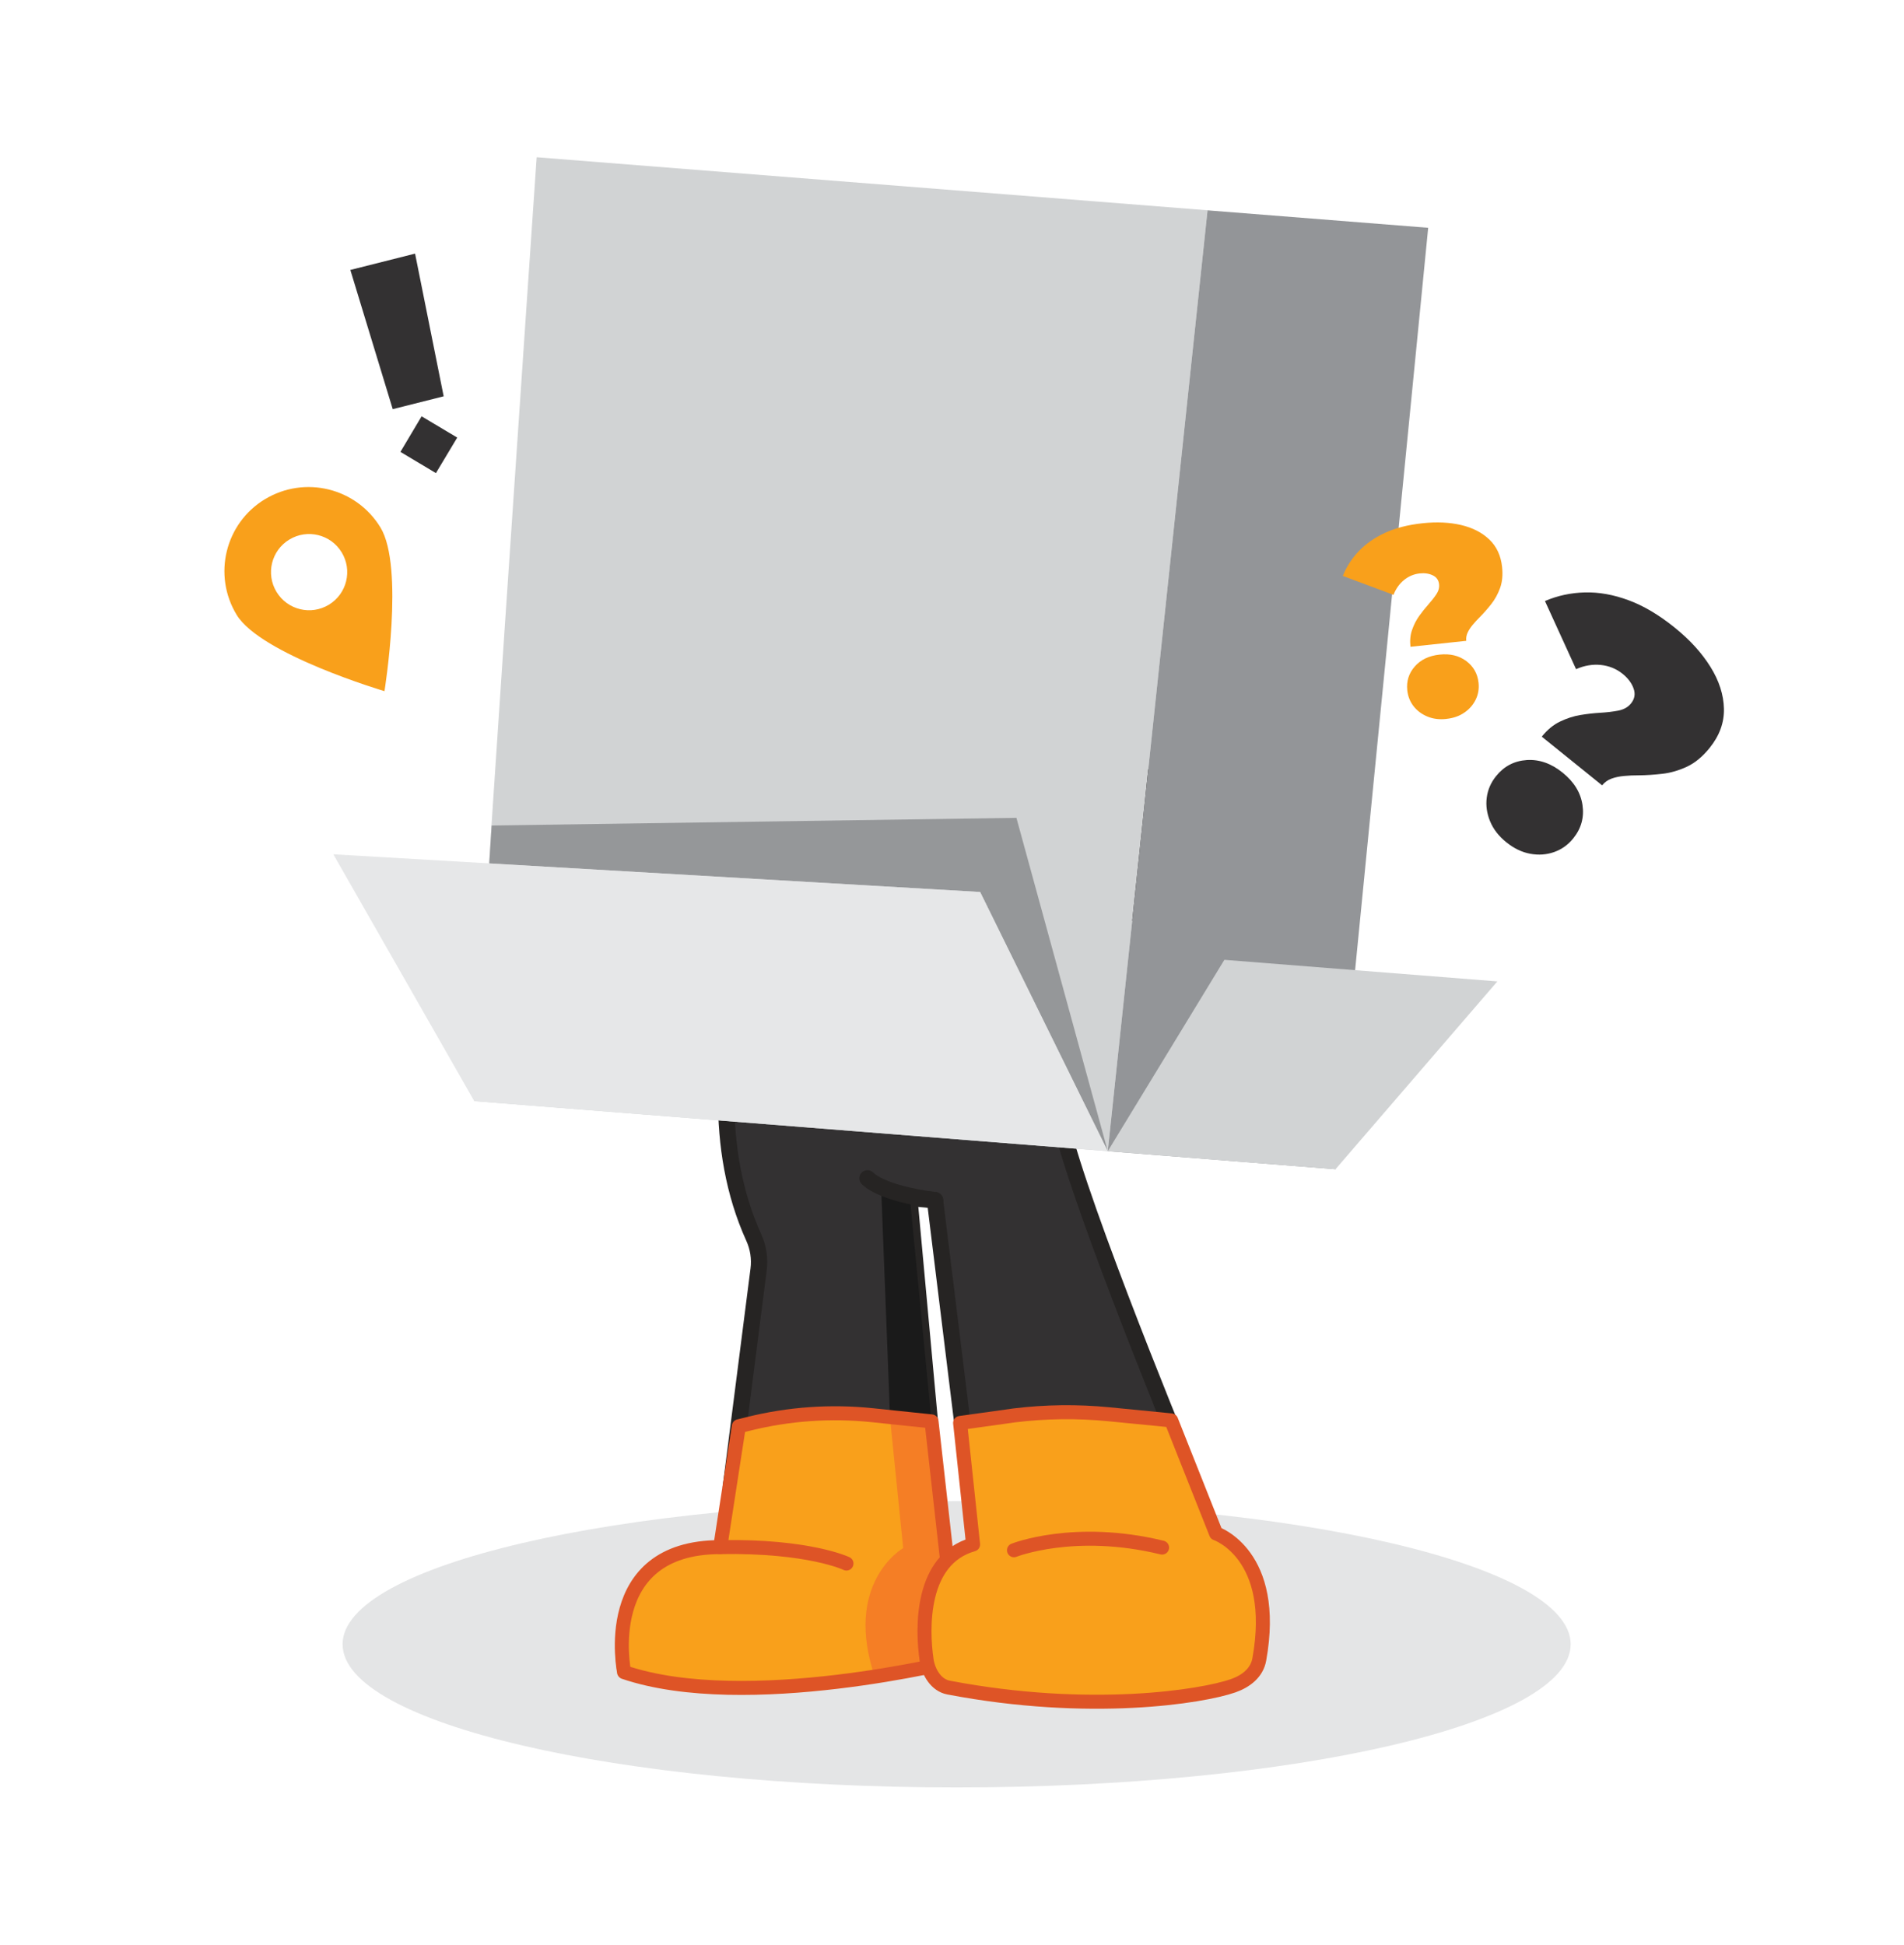
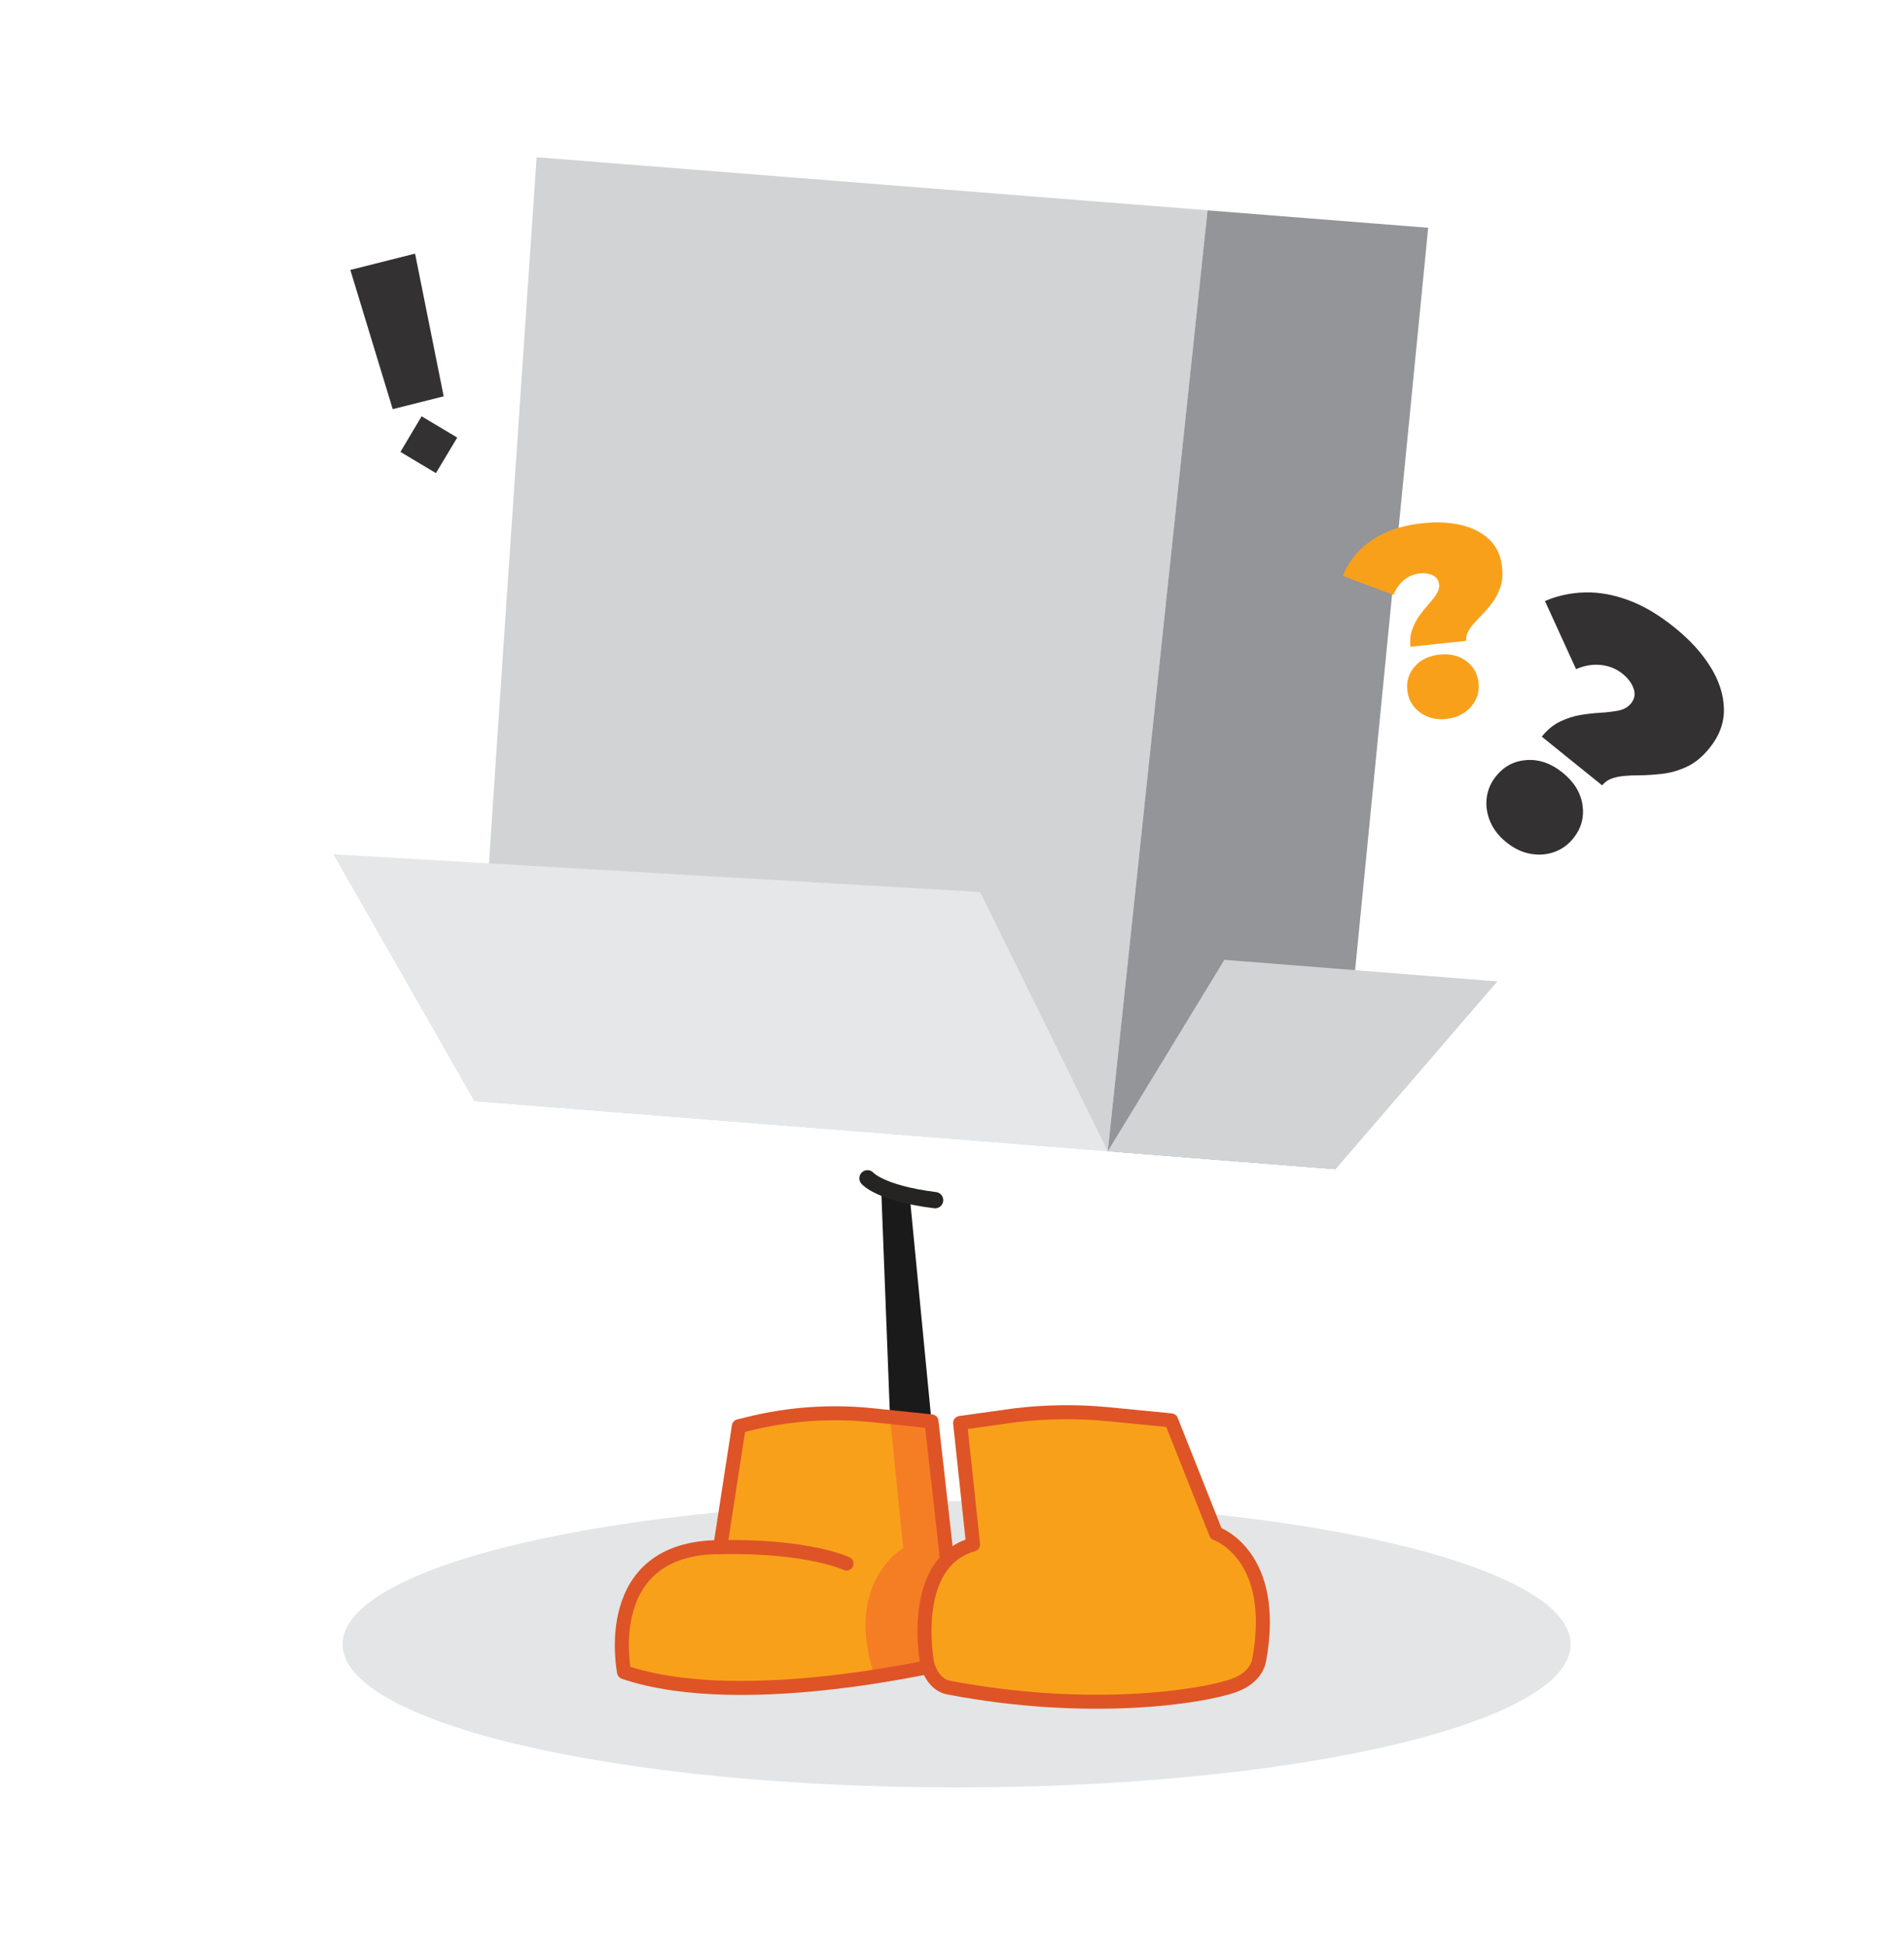
<svg xmlns="http://www.w3.org/2000/svg" width="420" height="429" viewBox="0 0 420 429" fill="none">
  <path d="M211.02 394.31C285.827 394.31 346.47 380.171 346.47 362.73C346.47 345.289 285.827 331.15 211.02 331.15C136.213 331.15 75.57 345.289 75.57 362.73C75.57 380.171 136.213 394.31 211.02 394.31Z" fill="#E4E5E6" />
-   <path d="M283.99 213.99C287.13 210.66 287.56 205.6 285.02 201.8C277.62 190.69 261.96 169.68 250.32 171.5C234.56 173.96 201.97 193.08 175.68 181.3C175.68 181.3 148.5 233.57 166.39 272.99C167.39 275.2 167.77 277.63 167.46 280.04L161.33 328.03H206.56L200.7 264.26L206.37 264.78L214.28 329.14L263.92 328.04C263.92 328.04 241.86 275.09 235.24 251.92C228.62 228.75 244.4 197.61 244.4 197.61C244.4 197.61 240.95 202.04 246.37 202.04" fill="#333132" />
-   <path d="M283.87 213.99C287.01 210.66 287.44 205.6 284.9 201.8C277.5 190.69 261.84 169.68 250.2 171.5C234.44 173.96 201.85 193.08 175.56 181.3C175.56 181.3 148.38 233.57 166.27 272.99C167.27 275.2 167.65 277.63 167.34 280.04L161.21 328.03H206.44L200.58 264.26L206.25 264.78L214.16 329.14L263.8 328.04C263.8 328.04 241.74 275.09 235.12 251.92C228.5 228.75 244.28 197.61 244.28 197.61C244.28 197.61 240.83 202.04 246.25 202.04" stroke="#262423" stroke-width="3.6" stroke-linecap="round" stroke-linejoin="round" />
  <path d="M196.34 312.94L194.37 261.95L200.71 264.25L205.48 313.56L196.34 312.94Z" fill="#1A1A1A" />
  <path d="M161.68 315.05L181.19 311.7L204.18 313.98L210.1 366.7C210.1 366.7 163.14 378.61 136.24 369.46C136.24 369.46 130.68 341.72 157.58 341.72L161.69 315.05H161.68Z" fill="#F9A01B" />
  <path d="M196.34 312.94L199.23 341.51C199.23 341.51 185.75 349.21 193.13 370.4L210.1 366.69L205.48 313.56L196.34 312.94Z" fill="#F57E25" />
  <path d="M186.72 344.92C186.72 344.92 178.4 340.94 158.87 341.3" stroke="#DE5426" stroke-width="3.09" stroke-linecap="round" stroke-linejoin="round" />
  <path d="M162.98 314.64L165.06 314.12C174.01 311.89 183.29 311.24 192.46 312.2L205.48 313.56L211.4 366.28C211.4 366.28 164.57 378.02 137.67 368.88C137.67 368.88 131.97 341.3 158.87 341.3L162.98 314.63V314.64Z" stroke="#DE5426" stroke-width="3.09" stroke-linecap="round" stroke-linejoin="round" />
  <path d="M212.2 313.76L234.16 311.59L258.35 313.35L270.19 341.12C270.19 341.12 282.02 342.81 278.93 364.03C278.32 368.19 275.11 371.5 270.96 372.22C258.2 374.43 228.8 380.02 209.22 372.29C206.64 371.27 205.61 366.95 205.21 364.22C204.18 357.28 203.84 344 215.46 340.73L212.19 313.77L212.2 313.76Z" fill="#F9A01B" />
  <path d="M211.79 313.91L223.75 312.24C230.67 311.39 237.66 311.31 244.6 311.99L258.35 313.34L268.25 338.28C268.25 338.28 281.97 342.91 277.78 366.1C277.25 369.04 274.84 370.89 272.03 371.88C265.21 374.27 240.49 378.25 209.23 372.28C206.51 371.76 204.81 368.94 204.4 366.21C203.37 359.27 203.03 343.99 214.65 340.71L211.79 313.91Z" stroke="#DE5426" stroke-width="3.09" stroke-linecap="round" stroke-linejoin="round" />
-   <path d="M223.67 341.99C223.67 341.99 236.99 336.68 256.34 341.4" stroke="#DE5426" stroke-width="3.09" stroke-linecap="round" stroke-linejoin="round" />
  <path d="M191.36 259.94C191.36 259.94 194.1 263.24 206.27 264.76" stroke="#262423" stroke-width="3.6" stroke-linecap="round" stroke-linejoin="round" />
  <path d="M104.62 242.91C104.28 240.53 118.38 34.69 118.38 34.69L266.37 46.39L244.36 253.95L104.63 242.9L104.62 242.91Z" fill="#D1D3D4" />
  <path d="M244.36 253.96L294.6 257.93L315.04 50.25L266.37 46.4L244.36 253.96Z" fill="#939598" />
  <path d="M244.36 253.96L270.08 211.74L330.3 216.5L294.6 257.93L244.36 253.96Z" fill="#D1D3D4" />
-   <path opacity="0.74" d="M107.93 190.48L108.45 182.11L224.21 180.42L244.36 253.96L216.21 196.78L107.93 190.48Z" fill="#808285" />
  <path d="M104.62 242.91L73.53 188.46L216.21 196.78L244.36 253.96L104.62 242.91Z" fill="#E6E7E8" />
  <path d="M340.11 162.49C341.32 160.99 342.67 159.87 344.15 159.17C345.63 158.46 347.12 157.98 348.63 157.73C350.14 157.48 351.59 157.32 352.98 157.24C354.47 157.15 355.81 156.99 357 156.76C358.19 156.52 359.12 156 359.78 155.18C360.59 154.18 360.78 153.09 360.35 151.89C359.93 150.69 359.12 149.62 357.93 148.65C356.54 147.53 354.93 146.88 353.11 146.69C351.29 146.51 349.47 146.82 347.66 147.62L340.8 132.59C343.57 131.4 346.5 130.77 349.6 130.69C352.7 130.61 355.91 131.18 359.23 132.41C362.55 133.63 365.93 135.64 369.37 138.41C372.81 141.18 375.4 144.05 377.31 147.12C379.22 150.19 380.21 153.27 380.28 156.35C380.35 159.42 379.29 162.31 377.11 165.01C375.56 166.93 373.9 168.3 372.11 169.14C370.32 169.97 368.53 170.49 366.73 170.7C364.93 170.91 363.2 171.02 361.54 171.04C360.38 171.04 359.28 171.08 358.26 171.18C357.23 171.27 356.31 171.47 355.48 171.77C354.65 172.07 353.96 172.57 353.41 173.25L340.09 162.5L340.11 162.49ZM332.28 185.81C330.6 184.45 329.4 182.91 328.69 181.17C327.98 179.43 327.73 177.69 327.96 175.95C328.19 174.21 328.87 172.63 330.03 171.2C331.78 169.03 334.03 167.85 336.79 167.67C339.54 167.49 342.18 168.41 344.7 170.45C347.22 172.49 348.68 174.87 349.08 177.59C349.48 180.32 348.8 182.77 347.05 184.94C345.9 186.37 344.5 187.37 342.84 187.96C341.18 188.55 339.43 188.68 337.59 188.35C335.75 188.02 333.98 187.18 332.3 185.82L332.28 185.81Z" fill="#333132" />
  <path d="M311.13 142.68C310.98 141.29 311.1 140.03 311.5 138.92C311.89 137.8 312.41 136.79 313.05 135.89C313.69 134.99 314.35 134.17 315.02 133.42C315.73 132.61 316.34 131.85 316.83 131.12C317.32 130.39 317.52 129.65 317.44 128.89C317.34 127.97 316.88 127.31 316.05 126.92C315.22 126.52 314.26 126.38 313.16 126.5C311.88 126.64 310.72 127.13 309.7 127.96C308.68 128.8 307.91 129.89 307.39 131.22L296.21 127.05C297.02 125.03 298.19 123.2 299.74 121.58C301.29 119.96 303.21 118.61 305.54 117.54C307.86 116.47 310.61 115.77 313.79 115.43C316.97 115.09 319.75 115.23 322.3 115.82C324.84 116.42 326.92 117.48 328.53 119.02C330.14 120.56 331.07 122.57 331.34 125.06C331.53 126.83 331.38 128.38 330.9 129.72C330.41 131.06 329.76 132.24 328.95 133.27C328.14 134.3 327.31 135.24 326.47 136.09C325.88 136.68 325.34 137.26 324.86 137.84C324.38 138.41 324.01 138.98 323.74 139.56C323.47 140.14 323.37 140.74 323.44 141.37L311.14 142.68H311.13ZM319.05 158.6C317.5 158.77 316.1 158.59 314.84 158.06C313.58 157.53 312.57 156.77 311.8 155.77C311.03 154.77 310.57 153.6 310.43 152.29C310.22 150.29 310.76 148.53 312.08 147.03C313.39 145.53 315.21 144.66 317.54 144.41C319.87 144.16 321.83 144.63 323.43 145.82C325.03 147.01 325.93 148.61 326.15 150.61C326.29 151.93 326.09 153.16 325.54 154.3C324.99 155.44 324.17 156.41 323.05 157.18C321.94 157.96 320.6 158.43 319.05 158.59V158.6Z" fill="#F9A01B" />
  <path d="M86.63 90.26L77.28 59.55L91.56 55.95L97.87 87.43L86.63 90.26ZM100.86 96.53L96.16 104.37L88.33 99.69L93 91.84L100.86 96.53Z" fill="#333132" />
-   <path d="M58.43 110.13C49.67 115.45 46.88 126.86 52.2 135.63C57.52 144.39 84.81 152.47 84.81 152.47C84.81 152.47 89.25 125.13 83.93 116.37C78.61 107.61 67.2 104.82 58.43 110.14V110.13ZM72.55 133.4C68.58 135.81 63.41 134.55 61 130.58C58.59 126.61 59.85 121.44 63.82 119.03C67.79 116.62 72.96 117.88 75.37 121.85C77.78 125.82 76.52 130.99 72.55 133.4Z" fill="#F9A01B" />
</svg>